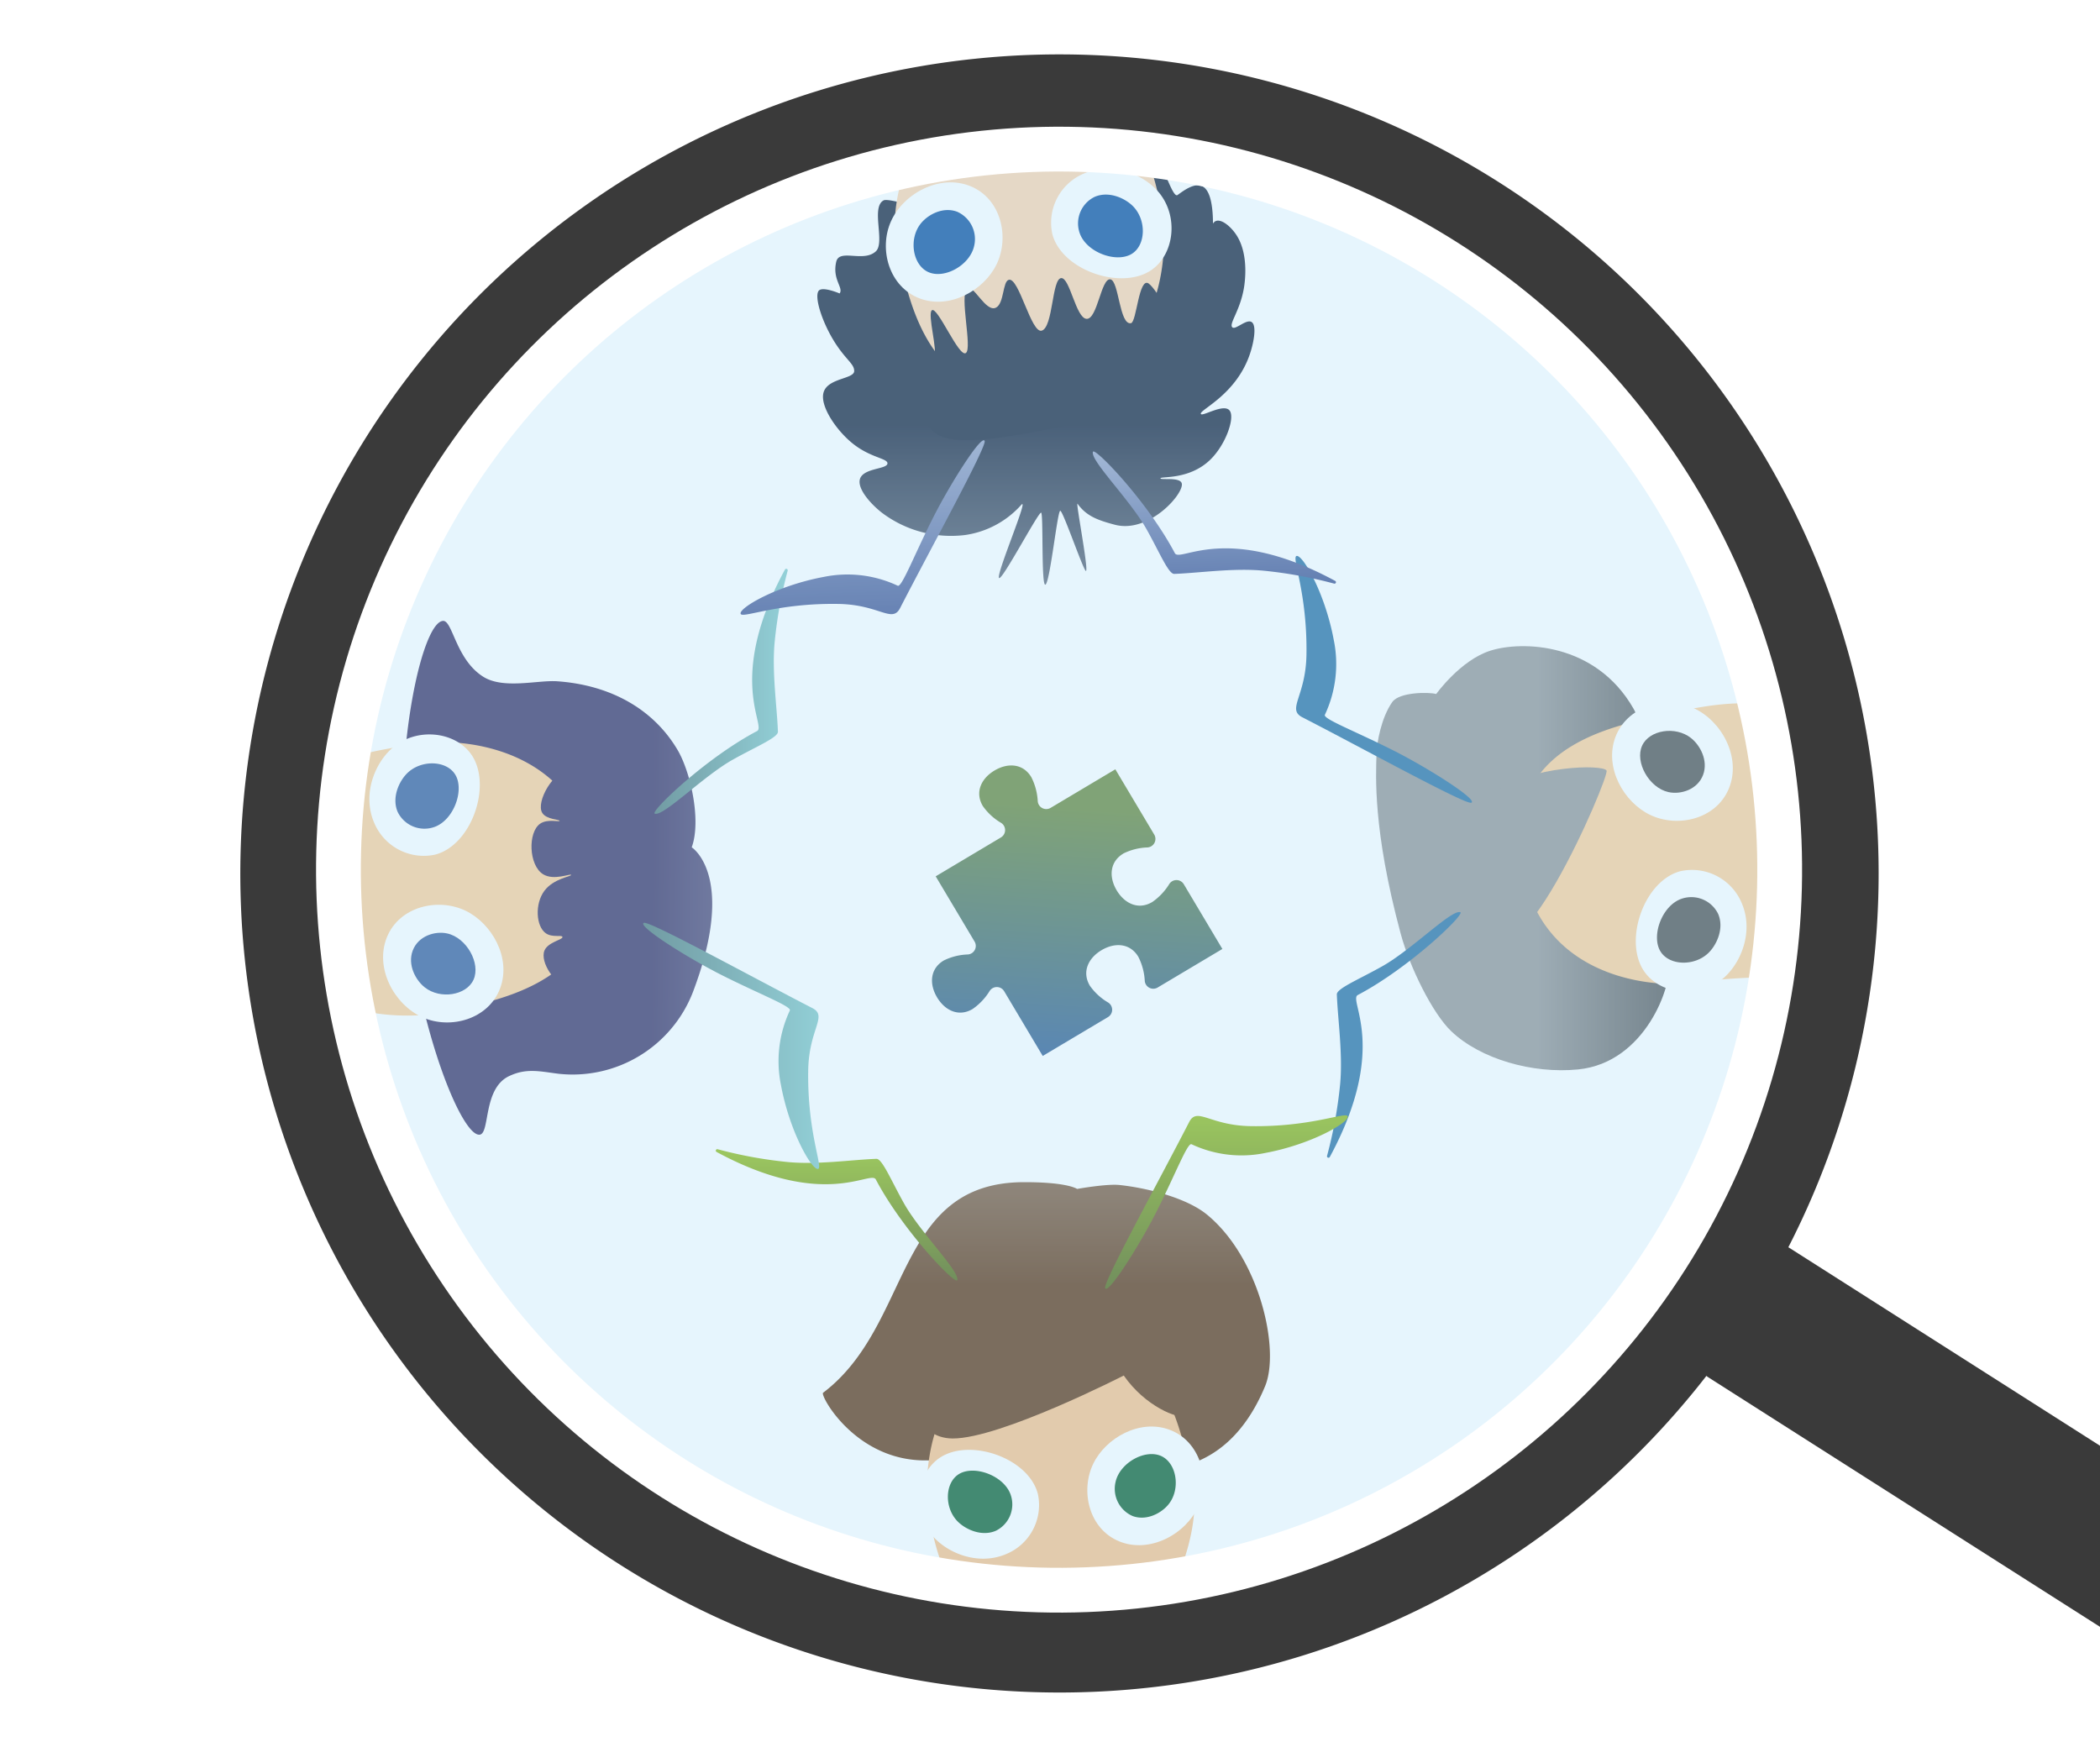
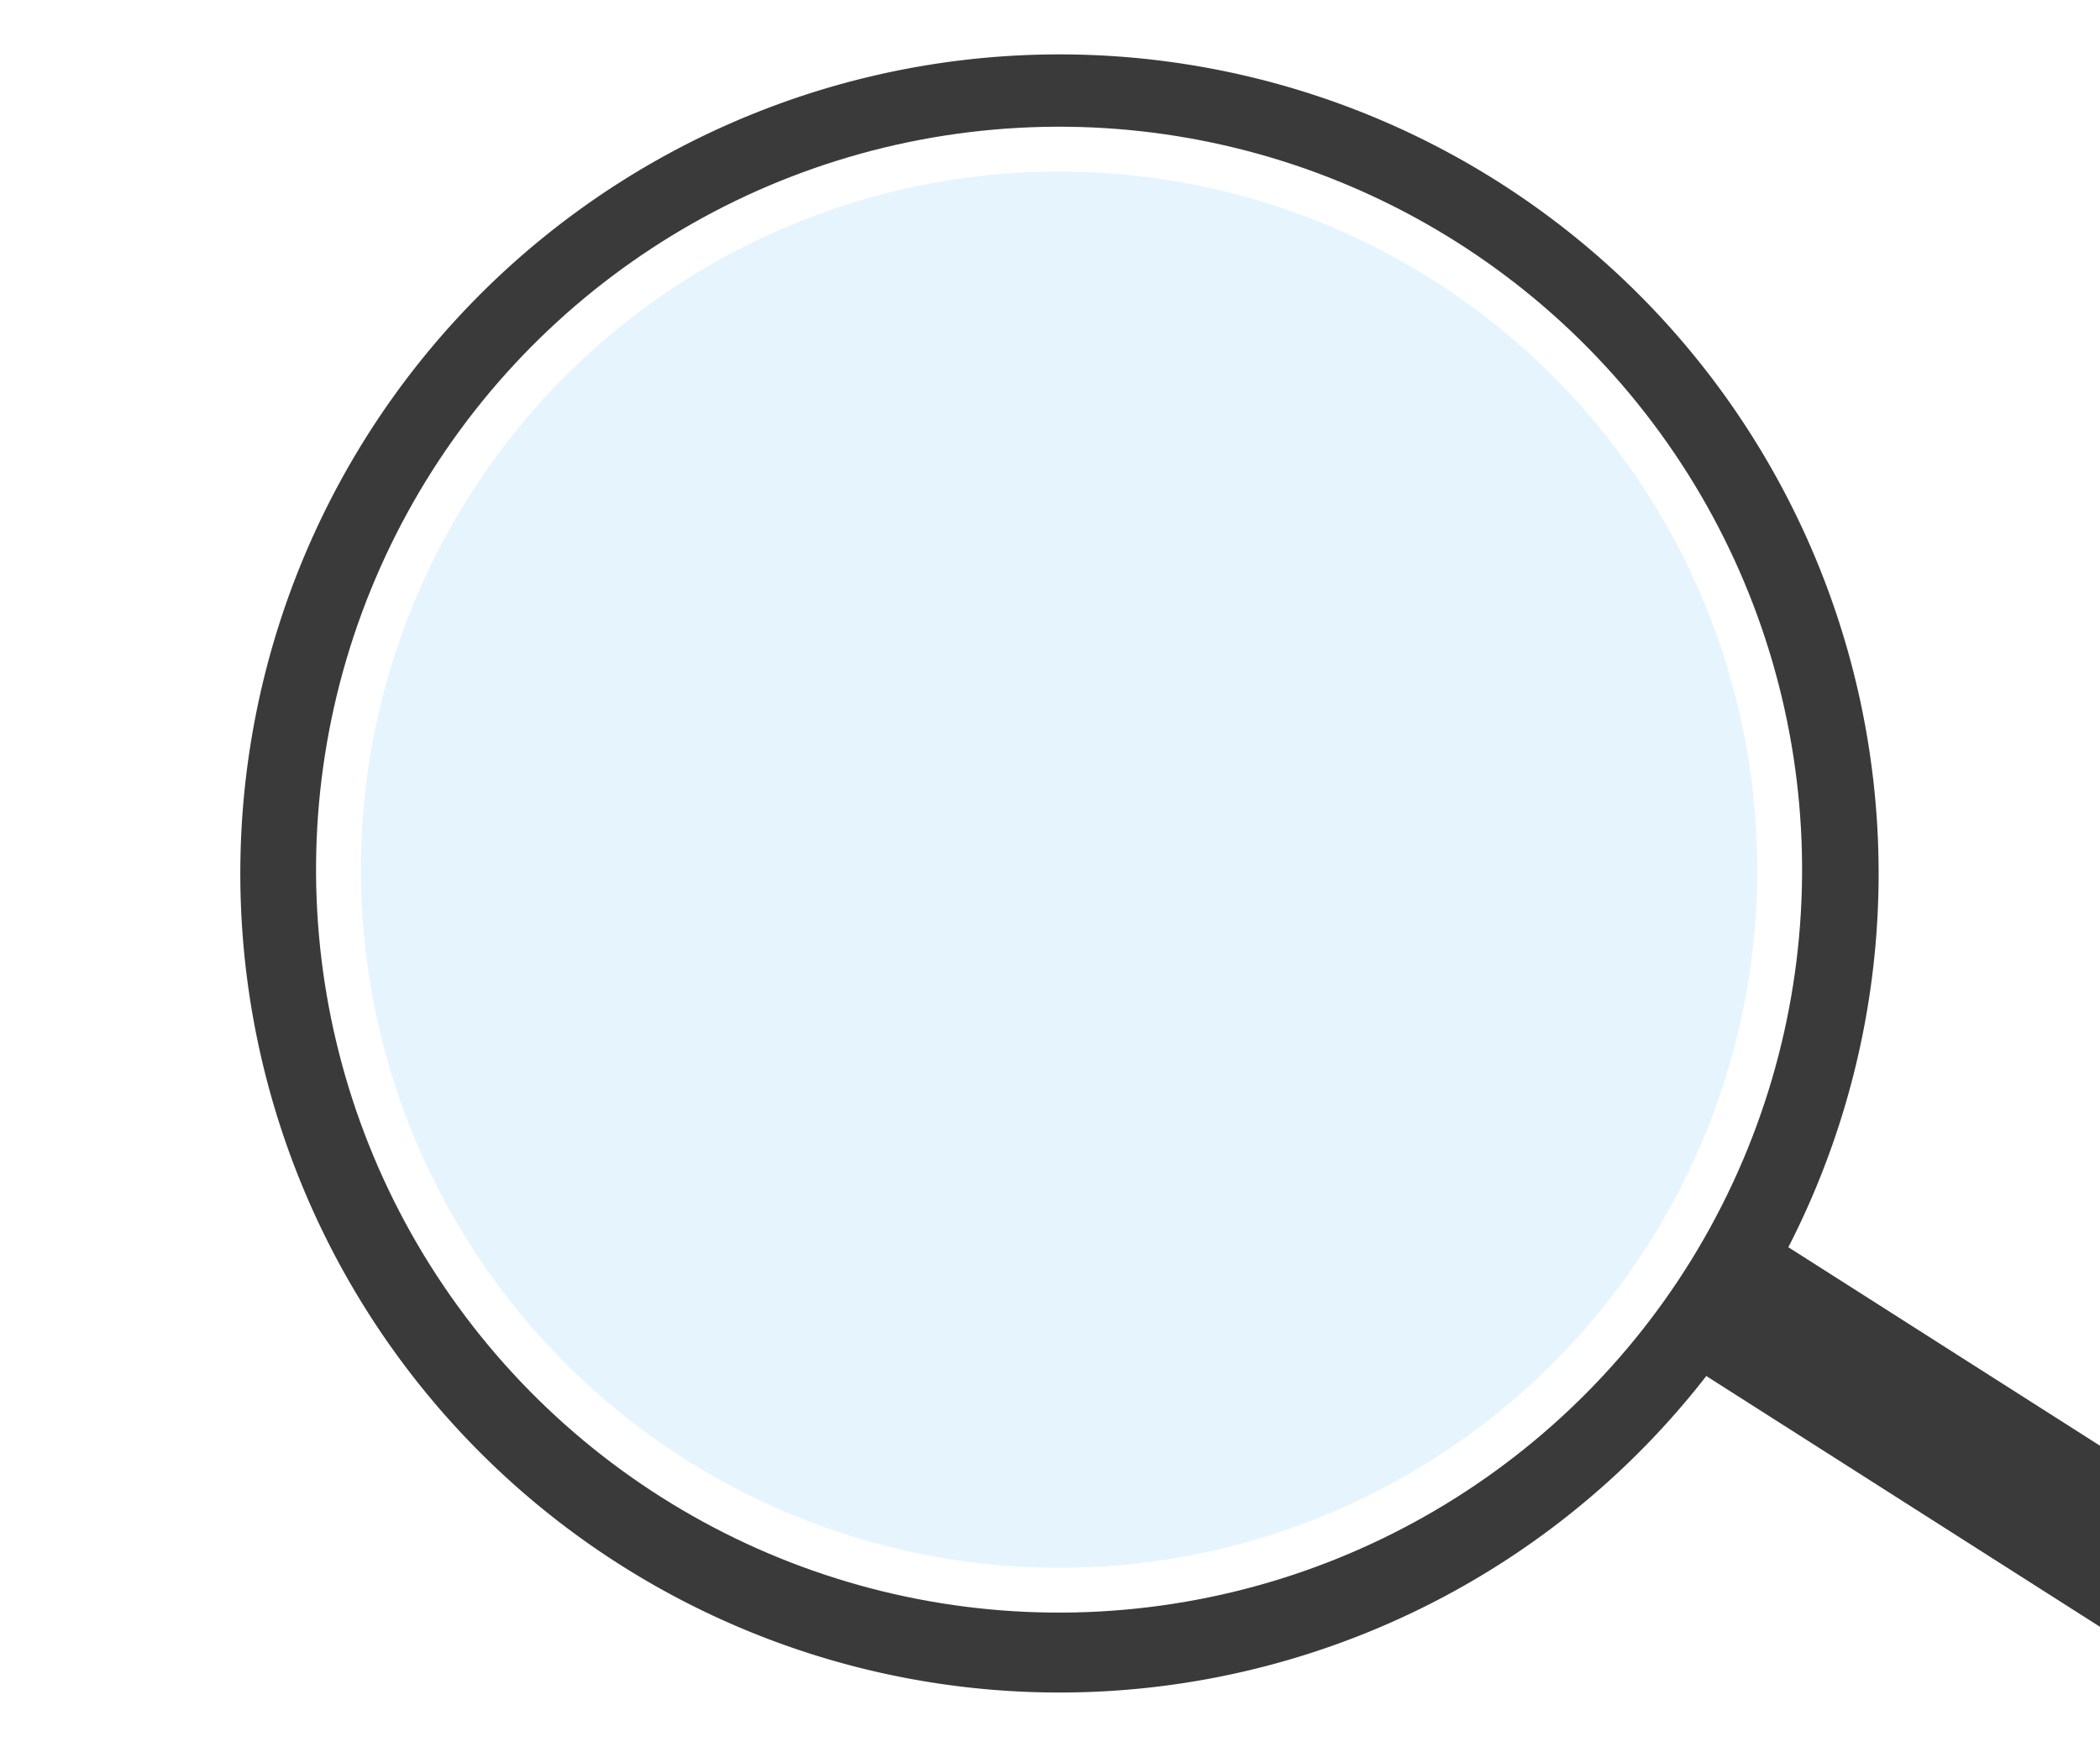
<svg xmlns="http://www.w3.org/2000/svg" xmlns:xlink="http://www.w3.org/1999/xlink" width="375" height="312" viewBox="0 0 375 312">
  <defs>
    <style>.a,.aw,.ax,.ba,.r{fill:none;}.a{stroke:#707070;}.b,.h{fill:#fff;}.b{opacity:0.488;}.c{clip-path:url(#a);}.d{clip-path:url(#b);}.e{fill:url(#c);}.f{fill:#002961;}.g{fill:#00468e;}.i{fill:#4e92b6;}.j{fill:#1e679c;}.k{fill:#005c9a;}.l{fill:#4582a1;}.m{fill:#fecb91;}.n{fill:#8e8e8f;}.o{fill:#474645;}.p{fill:url(#f);}.q{fill:#bddcf1;}.r{stroke:#1e679c;}.aw,.ax,.r{stroke-linecap:round;}.aw,.ax,.ba,.r{stroke-miterlimit:10;}.s{fill:url(#h);}.t{fill:#005726;}.u{fill:url(#i);}.v{fill:#f8bd82;}.w{fill:#572a06;}.x{fill:url(#l);}.y{fill:url(#n);}.z{fill:#d28466;}.aa{fill:url(#p);}.ab{fill:url(#q);}.ac{fill:url(#r);}.ad{fill:#5e84b6;}.ae{fill:#cf8165;}.af{fill:#2f255a;}.ag{fill:#7dc6c5;}.ah{fill:#2e5494;}.ai{fill:url(#u);}.aj{fill:#71bbb8;}.ak{fill:url(#w);}.al{fill:#fed2a9;}.am{fill:#0b1731;}.an{fill:#004698;}.ao{fill:url(#x);}.ap{fill:url(#ab);}.aq{fill:url(#ac);}.ar{fill:url(#af);}.as{fill:url(#ai);}.at{fill:url(#aq);}.au{fill:url(#as);}.av{fill:url(#at);}.aw{stroke:#70a267;}.ax{stroke:#cf8165;}.ay{fill:#3a3a3a;}.az{fill:#bce4fa;opacity:0.36;}.ba{stroke:#fff;stroke-width:8px;}.bb{fill:url(#ax);}.bc{filter:url(#ay);}.bd{filter:url(#av);}.be{filter:url(#ao);}.bf{filter:url(#am);}.bg{filter:url(#aj);}.bh{filter:url(#ag);}.bi{filter:url(#ad);}.bj{filter:url(#z);}.bk{filter:url(#s);}.bl{filter:url(#j);}.bm{filter:url(#d);}</style>
    <clipPath id="a">
      <rect class="a" width="375" height="312" transform="translate(0 416)" />
    </clipPath>
    <clipPath id="b">
-       <ellipse class="b" cx="128.683" cy="128.683" rx="128.683" ry="128.683" transform="translate(274.693 256.74) rotate(176)" />
-     </clipPath>
+       </clipPath>
    <linearGradient id="c" x1="0.5" y1="0.551" x2="0.5" y2="1.046" gradientUnits="objectBoundingBox">
      <stop offset="0" stop-color="#8e8e8f" />
      <stop offset="1" stop-color="#474748" />
    </linearGradient>
    <filter id="d" x="285.276" y="127.418" width="51.911" height="45.467" filterUnits="userSpaceOnUse">
      <feOffset dx="4" input="SourceAlpha" />
      <feGaussianBlur stdDeviation="5" result="e" />
      <feFlood flood-color="#db6007" flood-opacity="0.678" />
      <feComposite operator="in" in2="e" />
      <feComposite in="SourceGraphic" />
    </filter>
    <linearGradient id="f" x1="1.182" y1="0.904" x2="1.159" y2="0.235" gradientUnits="objectBoundingBox">
      <stop offset="0" stop-color="#bddcf1" />
      <stop offset="1" stop-color="#fff" />
    </linearGradient>
    <linearGradient id="h" x1="0.6" y1="0.359" x2="0.602" y2="-1.535" gradientUnits="objectBoundingBox">
      <stop offset="0" stop-color="#572a06" />
      <stop offset="1" stop-color="#fff" />
    </linearGradient>
    <linearGradient id="i" x1="0.5" x2="0.5" y2="1" gradientUnits="objectBoundingBox">
      <stop offset="0" stop-color="#58a544" />
      <stop offset="1" stop-color="#2c5322" />
    </linearGradient>
    <filter id="j" x="176.063" y="257.027" width="28.416" height="39.382" filterUnits="userSpaceOnUse">
      <feOffset dy="3" input="SourceAlpha" />
      <feGaussianBlur stdDeviation="3" result="k" />
      <feFlood flood-color="#cc4f00" flood-opacity="0.518" />
      <feComposite operator="in" in2="k" />
      <feComposite in="SourceGraphic" />
    </filter>
    <linearGradient id="l" x1="0.5" x2="0.5" y2="1" gradientUnits="objectBoundingBox">
      <stop offset="0" stop-color="#8cb808" />
      <stop offset="1" stop-color="#465c04" />
    </linearGradient>
    <linearGradient id="n" x1="0.5" y1="1.316" x2="0.586" y2="0.112" xlink:href="#f" />
    <linearGradient id="p" x1="1.339" y1="-0.047" x2="0" y2="1" xlink:href="#f" />
    <linearGradient id="q" x1="0.5" y1="0" x2="0.5" y2="1.291" xlink:href="#f" />
    <linearGradient id="r" x1="0.509" y1="0.25" x2="0.526" y2="-1.348" gradientUnits="objectBoundingBox">
      <stop offset="0" stop-color="#2f255a" />
      <stop offset="1" stop-color="#fff" />
    </linearGradient>
    <filter id="s" x="46.95" y="141.624" width="46.237" height="33.898" filterUnits="userSpaceOnUse">
      <feOffset dy="1" input="SourceAlpha" />
      <feGaussianBlur stdDeviation="4.5" result="t" />
      <feFlood flood-color="#ce5700" flood-opacity="0.553" />
      <feComposite operator="in" in2="t" />
      <feComposite in="SourceGraphic" />
    </filter>
    <linearGradient id="u" x1="0.5" x2="0.5" y2="1.139" gradientUnits="objectBoundingBox">
      <stop offset="0" stop-color="#7dc6c5" />
      <stop offset="1" stop-color="#3f6363" />
    </linearGradient>
    <linearGradient id="w" x1="0.5" y1="0.381" x2="0.5" y2="-0.019" gradientUnits="objectBoundingBox">
      <stop offset="0" stop-color="#0b1731" />
      <stop offset="1" stop-color="#5c6475" />
    </linearGradient>
    <linearGradient id="x" x1="0.5" x2="0.594" y2="2.064" gradientUnits="objectBoundingBox">
      <stop offset="0" stop-color="#34488a" />
      <stop offset="1" stop-color="#fff" />
    </linearGradient>
    <filter id="z" x="162.003" y="-34.984" width="39.489" height="42.988" filterUnits="userSpaceOnUse">
      <feOffset dy="3" input="SourceAlpha" />
      <feGaussianBlur stdDeviation="3" result="aa" />
      <feFlood flood-opacity="0.475" />
      <feComposite operator="in" in2="aa" />
      <feComposite in="SourceGraphic" />
    </filter>
    <linearGradient id="ab" x1="0.5" x2="0.5" y2="1" gradientUnits="objectBoundingBox">
      <stop offset="0" stop-color="#fdd1a8" />
      <stop offset="1" stop-color="#ffb269" />
    </linearGradient>
    <linearGradient id="ac" x1="0.5" x2="0.5" y2="1" gradientUnits="objectBoundingBox">
      <stop offset="0" stop-color="#fdd1a8" />
      <stop offset="1" stop-color="#ffba77" />
    </linearGradient>
    <filter id="ad" x="63.34" y="-236.833" width="57.427" height="56.312" filterUnits="userSpaceOnUse">
      <feOffset dy="3" input="SourceAlpha" />
      <feGaussianBlur stdDeviation="3" result="ae" />
      <feFlood flood-opacity="0.161" />
      <feComposite operator="in" in2="ae" />
      <feComposite in="SourceGraphic" />
    </filter>
    <linearGradient id="af" x1="0.444" y1="0.469" x2="0.442" y2="1.85" gradientUnits="objectBoundingBox">
      <stop offset="0" stop-color="#34488a" />
      <stop offset="1" stop-color="#f4f5f8" />
    </linearGradient>
    <filter id="ag" x="134.138" y="-390.214" width="219.179" height="279.679" filterUnits="userSpaceOnUse">
      <feOffset dy="3" input="SourceAlpha" />
      <feGaussianBlur stdDeviation="3" result="ah" />
      <feFlood flood-opacity="0.161" />
      <feComposite operator="in" in2="ah" />
      <feComposite in="SourceGraphic" />
    </filter>
    <linearGradient id="ai" x1="0.5" x2="0.5" y2="1" gradientUnits="objectBoundingBox">
      <stop offset="0" stop-color="#dee6f1" />
      <stop offset="1" stop-color="#fff" />
    </linearGradient>
    <filter id="aj" x="147.532" y="-24.015" width="45.336" height="46.038" filterUnits="userSpaceOnUse">
      <feOffset dy="3" input="SourceAlpha" />
      <feGaussianBlur stdDeviation="3" result="ak" />
      <feFlood flood-opacity="0.161" />
      <feComposite operator="in" in2="ak" />
      <feComposite in="SourceGraphic" />
    </filter>
    <filter id="am" x="174.153" y="-24.845" width="36.596" height="43.199" filterUnits="userSpaceOnUse">
      <feOffset dy="3" input="SourceAlpha" />
      <feGaussianBlur stdDeviation="3" result="an" />
      <feFlood flood-opacity="0.161" />
      <feComposite operator="in" in2="an" />
      <feComposite in="SourceGraphic" />
    </filter>
    <filter id="ao" x="163.922" y="-117.689" width="41.91" height="104.929" filterUnits="userSpaceOnUse">
      <feOffset dy="3" input="SourceAlpha" />
      <feGaussianBlur stdDeviation="3" result="ap" />
      <feFlood flood-opacity="0.353" />
      <feComposite operator="in" in2="ap" />
      <feComposite in="SourceGraphic" />
    </filter>
    <linearGradient id="aq" x1="0.5" x2="0.5" y2="1" gradientUnits="objectBoundingBox">
      <stop offset="0" stop-color="#a8d09e" />
      <stop offset="1" stop-color="#549643" />
    </linearGradient>
    <linearGradient id="as" x1="0.471" y1="0.713" x2="0.5" y2="2.036" gradientUnits="objectBoundingBox">
      <stop offset="0" stop-color="#2a3a64" />
      <stop offset="1" stop-color="#fff" />
    </linearGradient>
    <linearGradient id="at" x1="0.5" x2="0.5" y2="1" gradientUnits="objectBoundingBox">
      <stop offset="0" stop-color="#81b378" />
      <stop offset="1" stop-color="#55794e" />
    </linearGradient>
    <filter id="av" x="168.777" y="17.175" width="28.513" height="40.394" filterUnits="userSpaceOnUse">
      <feOffset dy="3" input="SourceAlpha" />
      <feGaussianBlur stdDeviation="3" result="aw" />
      <feFlood flood-color="#eb5b00" flood-opacity="0.627" />
      <feComposite operator="in" in2="aw" />
      <feComposite in="SourceGraphic" />
    </filter>
    <linearGradient id="ax" x1="0.832" y1="0.373" x2="-0.056" y2="0.646" gradientUnits="objectBoundingBox">
      <stop offset="0" stop-color="#80a377" />
      <stop offset="1" stop-color="#5684b9" />
    </linearGradient>
    <filter id="ay" x="149.811" y="120.11" width="85.749" height="85.749" filterUnits="userSpaceOnUse">
      <feOffset dy="3" input="SourceAlpha" />
      <feGaussianBlur stdDeviation="3" result="az" />
      <feFlood flood-opacity="0.161" />
      <feComposite operator="in" in2="az" />
      <feComposite in="SourceGraphic" />
    </filter>
  </defs>
  <g class="c" transform="translate(0 -416)">
    <g transform="translate(71.203 848.816) rotate(-96)">
      <g class="d" transform="translate(413.801 22.995) rotate(96)">
        <g transform="translate(180.52 192.544) rotate(-90)">
          <g transform="translate(20.287 14.394)">
            <path class="e" d="M24.5,4.36C18.383,6,10.15,10.078,6.969,13.415,1.986,18.642-.665,27.948.144,36.075,1.355,48.252,15.488,52.8,18.25,52.155c2.94-.688,2.333-5.458,5.828-4.712,4.742,1.012,9.37-6.679,16.263-6.392,5.21.217,8.582,6.211,15.17,4.047,1.1-.362,4.738,3.35,9.087.856,11.872-6.81,12.105-20.01,10.325-25.572-1.712-5.349-7.732-9.65-7.732-9.65.366-1.288.362-6.573-1.423-7.837C62.985.923,58.486.124,56.5.073,52.554-.028,43.042-.613,24.5,4.36Z" transform="translate(0 0)" />
          </g>
          <g transform="translate(48.795 119.119)">
            <g transform="translate(4.141 0)">
              <path class="f" d="M0,7.827c1.343,5.979,6.159,18.6,6.159,18.6l5.664-1.207L21.73,7.827,9.112,0Z" />
            </g>
            <path class="g" d="M17.139,0C14.715.061,11.126.385,9.7.521A.781.781,0,0,0,9,1.2L.007,69.947a.781.781,0,0,0,.086.472l9.115,17.07a.785.785,0,0,0,1.062.322.773.773,0,0,0,.268-.235L24.031,68.7a.788.788,0,0,0,.143-.529L17.935.717A.783.783,0,0,0,17.139,0Z" transform="translate(0 22.151)" />
          </g>
          <g transform="translate(0 109.928)">
            <g transform="translate(0.37 0)">
              <path class="h" d="M9.993,147.664a3.186,3.186,0,0,1-2.779-2.835C3.826,111.921-1.539,58.276.418,35.614c.637-7.374,1.489-10.589,6.088-14.468C13.724,15.055,32.053,6.267,39.78,3a1.736,1.736,0,0,1,2.406,1.377c1.422,11.424,13.67,49.78,18.8,49.914,2.424.063,22.3-31.782,24.563-52.364A2.185,2.185,0,0,1,88.636.2C97.9,4.382,113.217,13.241,123.9,20.377c3.578,2.391,4.324,6.611,4.612,10.9,1.527,22.759-1.737,106.191-4.6,117.73L99.5,151.7c-14.845,1.86-53.214.8-68.647-.948Z" transform="translate(0)" />
              <path class="i" d="M9.993,147.664a3.186,3.186,0,0,1-2.779-2.835C3.826,111.921-1.539,58.276.418,35.614c.637-7.374,1.489-10.589,6.088-14.468C13.724,15.055,32.053,6.267,39.78,3a1.736,1.736,0,0,1,2.406,1.377c1.422,11.424,13.67,49.78,18.8,49.914,2.424.063,22.3-31.782,24.563-52.364A2.185,2.185,0,0,1,88.636.2C97.9,4.382,113.217,13.241,123.9,20.377c3.578,2.391,4.324,6.611,4.612,10.9,1.527,22.759-1.737,106.191-4.6,117.73L99.5,151.7c-14.845,1.86-53.214.8-68.647-.948Z" transform="translate(0)" />
            </g>
            <path class="j" d="M1.919,14.39C.389,13.294-.406,2.761.209,1.262.561.4,15.478-.519,16.277.349c1.235,1.34,1.485,12.673.625,13.6C15.663,15.294,3.513,15.458,1.919,14.39Z" transform="translate(25.874 63.204)" />
            <path class="k" d="M.417,1.8C1.053,1.288,16.944-.982,18.2.488c.465.544.922,3.94.448,4.81-.185.34-6.357,2.652-8.086,3.294a1.805,1.805,0,0,1-.918.09c-1.841-.3-8.473-1.4-9.3-2.063C-.141,6.233-.11,2.228.417,1.8Z" transform="translate(24.803 58.865)" />
            <path class="j" d="M1.311,13.829C-.148,12.641-.3,2.079.409.62.814-.217,15.759-.22,16.5.694c1.15,1.413.7,12.74-.211,13.617C14.974,15.573,2.837,14.992,1.311,13.829Z" transform="translate(81.808 62.346)" />
            <path class="k" d="M.6.957C1.268.483,17.267-.808,18.432.737c.43.571.678,3.989.152,4.828-.206.328-6.508,2.257-8.273,2.792a1.805,1.805,0,0,1-.922.034C7.57,7.982,1.017,6.472.232,5.761-.228,5.346.049,1.35.6.957Z" transform="translate(80.988 58.165)" />
            <ellipse class="j" cx="2.543" cy="2.543" rx="2.543" ry="2.543" transform="translate(58.209 64.057)" />
            <ellipse class="j" cx="2.543" cy="2.543" rx="2.543" ry="2.543" transform="translate(58.209 84.925)" />
            <ellipse class="j" cx="2.543" cy="2.543" rx="2.543" ry="2.543" transform="translate(58.209 105.792)" />
            <path class="l" d="M19.044.006c-2.72-.492-17.18,30.956-17.57,41.341C.7,62-.965,127.776.744,127.776c1.967,0,15.792-1.739,15.792-1.739,2.986-7.626,2.567-37.767,3.688-48.4C23.39,47.621,22.141.567,19.044.006Z" transform="translate(107.743 22.974)" />
            <path class="l" d="M3.221.084c1.262-1.4,6.7,15.049,14.266,32.891,2.546,6.006,10.575,90.452,8.947,91.877-.622.544-18.532-2.134-18.532-2.134C6.275,113.039,3.926,90.35,2.993,77.731.38,42.381-2.277,6.187,3.221.084Z" transform="translate(0 25.19)" />
          </g>
          <g transform="translate(35.694 40.099)">
            <path class="m" d="M34.719,61c.208-2.433,11.139-9.549,13.877-14.25,2.615-4.491,1.455-12.851-.5-20.924C46.438,18.965,43.7-.025,26.452,0,2.095.037-1.141,21.943.284,31.566,1.931,42.7,0,46.8,4.469,52.373c1.888,2.355,10.079,5.113,13.08,7.255a5.689,5.689,0,0,1,2.373,3.662c.6,2.741-1.383,3.779-1.36,6.8.032,4.181,3.884,7.2,4.532,7.7,1.178.922,3.171,2.482,5.74,2.417,5.324-.135,10.311-7.171,9.215-11.632C37.492,66.3,34.356,65.257,34.719,61Z" transform="translate(0 0)" />
            <path class="n" d="M0,5.143C-.078,3.044,5.476.883,9.8.249,15.831-.634,23,.942,23.289,3.213c.177,1.4-2.229,3.307-3.518,2.913-.973-.3-1.358-1.92-1.659-1.82-.243.081.2,1.072-.229,1.831-.639,1.134-3.076,1.511-4.594.569-1.433-.888-1.8-2.8-1.977-2.736s.829,1.816.195,3.053c-.839,1.638-4.387,2.057-5.439.8-.628-.749-.351-2.074-.5-2.081S5.554,7.194,4.875,7.7C3.729,8.545.063,6.821,0,5.143Z" transform="translate(14.935 45.105)" />
            <g class="bm" transform="matrix(0, 1, -1, 0, 175.73, -271.44)">
              <path class="m" d="M2.031.745C4.978,5.292,5.224,8.7,4.94,10.924,4.4,15.135-1.141,16.842.212,19.174c.808,1.39,5.432,2.773,6.828,2.736,1.849-.048,7.57-2.692,8.279-4.236,1.2-2.622-5.333-3.423-6.5-8.044-.585-2.312.624-6.2,1.939-9.632" transform="translate(296.28 157.88) rotate(-90)" />
            </g>
            <ellipse class="m" cx="5.36" cy="1.949" rx="5.36" ry="1.949" transform="translate(18.468 22.309)" />
          </g>
          <g transform="translate(43.652 32.485)">
            <path class="n" d="M4.251,2C-13.3,5.493,29.087,23.674,30.156,23.062c1.162-.665.869-13.445-3.809-20C24.072-.133,21.111-1.358,4.251,2Z" transform="translate(0 0)" />
          </g>
          <g transform="translate(4.651 0)">
            <path class="h" d="M3.844,1.351C-.532,4.139-1.438,11.329,2.513,15.762c2.763,3.1,8.3,5.3,13.292,3.16A9.63,9.63,0,0,0,21.527,7.987C19.826,1.487,9.311-2.131,3.844,1.351Z" transform="translate(29.664 60.77)" />
            <path class="h" d="M14.909.574C9.5-1.423,3.342,2.069,1.075,6.76c-2.372,4.909-.824,11.829,4.71,14.1s12.1-1.3,14.358-6.331S20.5,2.637,14.909.574Z" transform="translate(60.178 56.536)" />
-             <path class="o" d="M8.4.351C5.491-.96.891,1.578.122,5.067c-.481,2.185.44,5.2,3.086,6.183,2.537.94,5.26-.509,6.567-2.158C11.974,6.318,11.236,1.626,8.4.351Z" transform="translate(65.186 61.539)" />
            <path class="o" d="M2.048.6C-.565,2.146-.712,6.75,1.806,9.259,3.249,10.7,6.143,12.021,8.7,10.925A5.326,5.326,0,0,0,11.413,4.4C10.231.921,4.847-1.065,2.048.6Z" transform="translate(34.849 64.551)" />
            <g transform="translate(37.545 103.407)">
              <g transform="translate(0 0)">
                <path class="p" d="M9.511.53C8.191,8.3,5.023,11.924,0,16.744c4.081,4.565,5.393,6.031,9.025,10.6a.842.842,0,0,0,1.227.1c1.938-1.77,7.688-7.723,12.846-20.083A.839.839,0,0,0,22.7,6.3L10.416.068A.63.63,0,0,0,9.511.53Z" transform="translate(21.214)" />
                <path class="p" d="M10.916.322C13.1,5.5,21.925,14,21.925,14c-2.958,4.017-6.6,9.169-9.924,12.47a.839.839,0,0,1-1.238-.054A65.093,65.093,0,0,1,.067,7.643,1.081,1.081,0,0,1,.491,6.364L10.137.087A.529.529,0,0,1,10.916.322Z" transform="translate(0 2.624)" />
              </g>
            </g>
            <path class="q" d="M0,0" transform="translate(40.668 122.51)" />
            <path class="q" d="M0,0" transform="translate(40.668 122.51)" />
            <path class="r" d="M7.755,0C-.813,15.223-1.159,21.871,1.38,24.618c3.4,3.678,12.4.815,13.408,3.737.876,2.529-5.65,5.279-5.5,9.232.1,2.613,3.133,5.989,15.167,9.672" transform="translate(26.572 116.71)" />
            <path class="r" d="M23.958,0c6.466,11.736,6.219,17.689,3.957,20.881-3.771,5.322-13.789,3.886-14.727,8.133-.759,3.436,5.49,5.785,5.275,9.671C18.307,41.532,14.683,45.2,0,49.016" transform="translate(62.242 113.633)" />
            <path class="j" d="M.012,31.394C-.4,30.389,9.862,11.76,15.268,1.228c1.456-2.837,3.7.613,11.182.73C37.522,2.131,43.761-.724,44.074.176c.36,1.036-6.489,5.071-14.95,6.649A21.333,21.333,0,0,1,15.707,5.244C14.98,4.916,12.855,10.5,9.438,17.3,6.234,23.686.523,32.649.012,31.394Z" transform="translate(63.4)" />
            <path class="j" d="M43.854,23.812c.561-1.531-6.685-8.654-9.658-13.952-2.359-4.2-3.971-8.143-5.023-8.1-4.485.164-10.671,1.1-16.1.58A78.876,78.876,0,0,1,.336.01.266.266,0,0,0,.141.5c19.623,10.616,27.989,3.215,28.929,5C33.913,14.708,43.529,24.7,43.854,23.812Z" transform="translate(0 5.624)" />
            <path class="i" d="M0,0" transform="translate(52.798 1.588)" />
            <path class="i" d="M0,0" transform="translate(52.8 30.486)" />
          </g>
        </g>
        <g transform="translate(11.936 180.313)">
          <g transform="translate(84.185 11.934)">
            <path class="s" d="M1344.735,311.775s-1.618-1.225-9.512-1.209c-23.181.048-19.843,25.5-35.849,37.616-.583.442,5.848,12.322,18.58,12.069a44.484,44.484,0,0,1,8.7,1.223c4.678,1.169,9.143-7.248,15.931-6.852,5.13.3,8.517,6.94,14.977,4.635,1.081-.386,8,1.485,8.953,1.048,2.307-1.057,7.885-3.842,11.8-13.319,2.675-6.483-.924-22.794-10.323-30.578-3.807-3.154-11.13-4.859-15.694-5.336C1349.995,310.831,1344.735,311.775,1344.735,311.775Z" transform="translate(-1299.338 -310.566)" />
            <path class="h" d="M1397.265,616.109c.534,2.156-54.139.6-58.136,2.26-2.926,1.213-6.656-73.251-7.4-111.7-.253-13.038,12.488-14.933,25.693-14.933l4.076-.932c12.069,0,23.31-1.716,24.579,10.135C1389.97,537.32,1396.868,614.5,1397.265,616.109Z" transform="translate(-1314.492 -394.871)" />
          </g>
          <g transform="translate(115.66 118.436)">
            <g transform="translate(4.071)">
              <path class="t" d="M1366.148,518.1c1.321,5.62,6.054,17.481,6.054,17.481l5.568-1.135,9.739-16.346-12.4-7.358Z" transform="translate(-1366.148 -510.742)" />
            </g>
            <path class="u" d="M1375.344,549.536c-2.383.06-5.911.378-7.316.512a.767.767,0,0,0-.689.668L1358.5,618.3a.767.767,0,0,0,.084.464l8.96,16.779a.772.772,0,0,0,1.308.086l13.264-18.55a.771.771,0,0,0,.141-.52l-6.133-66.314A.77.77,0,0,0,1375.344,549.536Z" transform="translate(-1358.496 -528.896)" />
          </g>
          <g transform="translate(7.999 109.196)">
            <path class="g" d="M1289.211,779.906c1.556-20.308,1.716-39.14,3.729-45.5s9.3-16.608,19.565-26.831c1.991-1.982,13.192,2.018,27.934,11.158,6.225,3.859,31.278-12.371,35.478-3.9,5.556,11.208,9.207,16.9,10.232,20.355.978,3.292,3.414,19.826,3.088,44.714C1389.16,785.7,1289.211,779.906,1289.211,779.906Z" transform="translate(-1218.412 -593.381)" />
            <path class="h" d="M1235.259,621.754a8.892,8.892,0,0,1-5.464-7.643c-.25-4.729-1.117-36.993-.134-50.037.049-.651-7.361,20.577-9.568,25.506-3.854,8.609-13.577,30.047-21.914,30.047-15.44,0-42.911-65.8-42.018-69.219.524-2.012,11.209-12.368,14.65-8.091,9.291,11.553,24.669,39.094,24.669,39.094,3.6-12.385,18.464-49.851,21.128-57.751,2.069-6.132,1.465-9.251,5.984-12.64,7.1-5.32,34.583-16.5,34.723-15.495,1.4,9.979-18.846,116.3,19.651,116.3,24.4,0,21.142-100.379,23.368-118.359.159-1.285,27.16,10.643,37.657,16.877,3.517,2.088,3.93,4.951,5.317,8.447,4.178,10.532,12.259,42.543,19.81,64.555,2.267,6.607,2.063,15.672-1.773,20.42-2.676,3.313-29.579,31.922-35.617,37.79-.408.4-.474.254-.58-.3-2.573-13.61-10.7-21.631-9.077-21.631,2.911,0,21.158-32.775,21.061-33.695-.377-3.607-7.948-11.95-13.554-22.012-.732-1.315-.482,56.564-1.1,59.271-.157.689-1.444-1.342-2.231-1.273l-8.1,1.038c-14.593,1.625-49.7,1.731-64.87.208Z" transform="translate(-1156.14 -493.375)" />
            <path class="h" d="M1235.259,621.754a8.892,8.892,0,0,1-5.464-7.643c-.25-4.729-1.117-36.993-.134-50.037.049-.651-7.361,20.577-9.568,25.506-3.854,8.609-13.577,30.047-21.914,30.047-15.44,0-42.911-65.8-42.018-69.219.524-2.012,11.209-12.368,14.65-8.091,9.291,11.553,24.669,39.094,24.669,39.094,3.6-12.385,18.464-49.851,21.128-57.751,2.069-6.132,1.465-9.251,5.984-12.64,7.1-5.32,34.583-16.5,34.723-15.495,1.4,9.979-18.846,116.3,19.651,116.3,24.4,0,21.142-100.379,23.368-118.359.159-1.285,27.16,10.643,37.657,16.877,3.517,2.088,3.93,4.951,5.317,8.447,4.178,10.532,12.259,42.543,19.81,64.555,2.267,6.607,2.063,15.672-1.773,20.42-2.676,3.313-29.579,31.922-35.617,37.79-.408.4-.474.254-.58-.3-2.573-13.61-10.7-21.631-9.077-21.631,2.911,0,21.158-32.775,21.061-33.695-.377-3.607-7.948-11.95-13.554-22.012-.732-1.315-.482,56.564-1.1,59.271-.157.689-1.444-1.342-2.231-1.273l-8.1,1.038c-14.593,1.625-49.7,1.731-64.87.208Z" transform="translate(-1156.14 -493.375)" />
          </g>
          <g transform="translate(102.771 39.419)">
            <path class="v" d="M1368.4,422.191c.2-2.391,5.64-7.638,8.331-12.259,2.571-4.414,6.741-14.382,4.821-22.319-1.632-6.745-4.325-25.413-21.279-25.388-23.945.036-27.125,21.571-25.724,31.031,1.62,10.941,4.678,14.882,9.071,20.364a42.84,42.84,0,0,0,7.9,7.222,5.6,5.6,0,0,1,2.333,3.6c.594,2.694-1.359,3.715-1.337,6.683.031,4.111,3.818,7.074,4.455,7.574,1.159.907,3.117,2.44,5.643,2.376,5.234-.133,10.136-7.05,9.058-11.435C1371.127,427.405,1368.044,426.375,1368.4,422.191Z" transform="translate(-1334.271 -362.225)" />
            <g class="bl" transform="matrix(1, 0, 0, 1, -165.53, -238.61)">
              <path class="v" d="M1370.994,408.851a16.9,16.9,0,0,1,2.859,10.006c.145,4.27-1.332,6.681-2,9.325,0,0,4.167,1.456,5.453,1.307.836-.1,4.1-2.872,4.1-2.872-1.222-1.826-3.552-3.6-3.745-9.031a27.106,27.106,0,0,1,1.906-9.468" transform="translate(-1185.93 -145.09)" />
            </g>
            <ellipse class="v" cx="5.06" cy="3.22" rx="5.06" ry="3.22" transform="matrix(0.995, -0.105, 0.105, 0.995, 17.363, 20.384)" />
          </g>
          <g transform="translate(100.227 30.978)">
            <path class="w" d="M1352.533,348.325c-17.252,3.435-20.228,5.96-21.969,10.394-2.5,6.374-.7,14.339,6.053,14.372,8.507.042,30.565-11.244,30.565-11.244,3.849,5.568,9.765,7.785,10.815,7.184,1.143-.653.854-13.217-3.744-19.665C1372.018,346.23,1369.107,345.025,1352.533,348.325Z" transform="translate(-1329.489 -346.36)" />
          </g>
          <g transform="translate(0)">
            <path class="h" d="M1335.5,401.746c-4.3,2.741-5.193,9.808-1.309,14.167,2.717,3.048,8.16,5.212,13.066,3.106a9.466,9.466,0,0,0,5.625-10.75C1351.212,401.879,1340.875,398.322,1335.5,401.746Z" transform="translate(-1230.307 -340.679)" />
            <path class="h" d="M1402.759,393.159c-5.32-1.963-11.371,1.469-13.6,6.081-2.332,4.826-.81,11.629,4.63,13.86s11.893-1.278,14.114-6.223S1408.255,395.187,1402.759,393.159Z" transform="translate(-1256.691 -337.018)" />
            <path class="t" d="M1405.616,402.185c-2.863-1.289-7.386,1.207-8.141,4.636a5.3,5.3,0,0,0,3.034,6.079c2.493.924,5.171-.5,6.455-2.121C1409.126,408.051,1408.4,403.438,1405.616,402.185Z" transform="translate(-1261.021 -341.344)" />
            <path class="t" d="M1343.315,407.989c-2.57,1.524-2.714,6.05-.239,8.517,1.418,1.414,4.264,2.716,6.778,1.638a5.237,5.237,0,0,0,2.667-6.412C1351.358,408.31,1346.066,406.358,1343.315,407.989Z" transform="translate(-1234.79 -343.948)" />
            <path class="x" d="M1394.067,319c-.4-.988,9.683-19.3,15-29.655,1.431-2.789,3.641.6,10.992.718,10.885.17,17.018-2.636,17.325-1.751.354,1.019-6.379,4.985-14.7,6.537a20.969,20.969,0,0,1-13.188-1.554c-.714-.322-2.8,5.164-6.163,11.855C1400.183,311.419,1394.57,320.23,1394.067,319Z" transform="translate(-1259.477 -288.135)" />
            <path class="x" d="M1306.514,322.9c.551-1.5-6.572-8.507-9.495-13.714-2.318-4.13-3.9-8.006-4.937-7.968-4.409.161-10.49,1.081-15.832.571a77.487,77.487,0,0,1-12.516-2.287.262.262,0,0,0-.192.484c19.29,10.436,27.513,3.161,28.439,4.919C1296.74,313.955,1306.194,323.779,1306.514,322.9Z" transform="translate(-1198.337 -293.451)" />
            <g transform="translate(109.171 101.855)">
              <path class="y" d="M1394.849,480.1c-1.3,7.637-4.412,11.2-9.351,15.939,4.012,4.487,5.3,5.929,8.872,10.422a.828.828,0,0,0,1.206.1c1.905-1.74,7.557-7.592,12.628-19.742a.825.825,0,0,0-.387-1.051l-12.079-6.121A.619.619,0,0,0,1394.849,480.1Z" transform="translate(-1364.644 -479.578)" />
              <path class="y" d="M1357.032,484.742c2.148,5.095,10.822,13.447,10.822,13.447-2.907,3.948-6.488,9.013-9.755,12.259a.825.825,0,0,1-1.217-.053,64,64,0,0,1-10.516-18.457,1.064,1.064,0,0,1,.418-1.256l9.482-6.171A.52.52,0,0,1,1357.032,484.742Z" transform="translate(-1346.301 -481.846)" />
            </g>
            <path class="z" d="M1377.086,452.875c-.02-.475,2.443-1.124,3.949-1.459,2.065-.46,6.223-2.276,5.4.129-.655,1.913-3.021,6.873-4.175,6.933C1380.986,458.545,1377.189,455.313,1377.086,452.875Z" transform="translate(-1251.536 -364.034)" />
            <g transform="translate(0 133.312)">
              <path class="m" d="M1158.651,565.509c2.313-1.718-1.487-20.529-5.774-25.091-.492-.523-5.427-2.039-7.61-1.653-1.383.245-4.893,5.995-4.024,8.714.91,2.851,2.917,5.42,4.206,8.008,2.5,5.385,6.762,11.755,7.684,12.231C1154.2,568.272,1155.788,567.6,1158.651,565.509Z" transform="translate(-1141.107 -538.703)" />
            </g>
            <path class="m" d="M1164.5,549.994c-3.282-1.288-2.793-12.3-1.162-12.624,1.613-.318,6.272,9.448,3.63,12.062A2.443,2.443,0,0,1,1164.5,549.994Z" transform="translate(-1150.918 -404.764)" />
            <path class="aa" d="M1273.807,574.573c-.413-19.331-3.184-30.7-5.158-30.763-1.866-.058.358,36.776-3.057,39.857-27.063,24.409-10.376,28.447-10.962,48a220.482,220.482,0,0,0,10.247-20.466s6.5-17.532,8.742-23.526C1273.841,587.081,1273.99,583.125,1273.807,574.573Z" transform="translate(-1192.099 -407.781)" />
            <path class="ab" d="M1466.059,551.484c-.541,12.7-.881,27.375-.821,39.456l13.554,22.012-14.306,25.194c.469-.358-.226,10.2-5.634,11.184l3.2,5.816a27.926,27.926,0,0,1,2.178,5.1l2.688,8.561c2.977-12.573,3.9-15.257,4.978-20.158,5.7-25.926,18.361-34.063,19-37.28.705-3.573,1.3-16.055-7.792-36.144C1473.3,553.564,1466.133,549.755,1466.059,551.484Z" transform="translate(-1289.799 -411.2)" />
          </g>
        </g>
        <g transform="translate(95.458 52.476) rotate(90)">
          <g transform="translate(39.534 19.092)">
            <path class="ac" d="M40.437,3.663C35.6,1.9,26.906,3.917,23.081,6.168c-7.315,4.3-11.633,11.976-12.3,21.54-.239,3.447,1.468,9.569-.81,13.183C6.9,45.771-.02,46.351,0,48.036c.043,3.52,20.348,8.5,44.732,7.157,25.063-1.376,47.4-10.2,47.023-13.661-.2-1.882-8.189-.552-10.436-5.211-1.517-3.145-.85-5.592-.444-8.861A23.04,23.04,0,0,0,66.382,3.484C45.528-4.458,40.437,3.663,40.437,3.663Z" transform="translate(0 0)" />
          </g>
          <g transform="translate(51.143 39.986)">
            <path class="m" d="M34.621,60.828c.207-2.425,8.406-8.28,11.135-12.968,2.608-4.479,4.153-14.056,2.206-22.107C46.307,18.911,43.575-.026,26.377,0,2.088.036-1.138,21.881.283,31.477c1.643,11.1,2.839,15.337,7.295,20.9,1.882,2.349,6.929,4.95,9.922,7.086a5.672,5.672,0,0,1,2.367,3.652c.6,2.733-1.379,3.769-1.356,6.779.032,4.17,3.872,7.176,4.519,7.683,1.175.92,3.162,2.475,5.724,2.41,5.309-.134,10.282-7.151,9.189-11.6C37.386,66.117,34.258,65.073,34.621,60.828Z" transform="translate(10.041 0)" />
            <g class="bk" transform="matrix(0, -1, 1, 0, -122.5, 106.29)">
              <path class="m" d="M0,.97A17.137,17.137,0,0,1,2.332,9.732C2.215,13.42.635,15.7,1.6,17.687A2.685,2.685,0,0,0,4.2,19.227a3.279,3.279,0,0,0,2.567-2.553c.612-2.329-1.133-4.229-2.1-8.211C4.19,6.47,4.74,3.04,5.379,0" transform="translate(79.69 154.12) rotate(90)" />
            </g>
            <path class="ad" d="M12.058,0C-.366,26.505-1.519,46.107,1.229,58.749c.874,4.022,80.82,4.888,83.143,1.378,3.014-4.553-5.827-46.212-12.8-54.893L67.336,1.6C50.864,5.409,12.058,0,12.058,0Z" transform="translate(0 159.104)" />
            <path class="ae" d="M.186,6.59c-.773-1.179.967-4.1,3.286-5.476C6.521-.7,10.946-.075,11.411,1.388c.44,1.384-2.629,3.632-4.928,4.654C4.542,6.906,1.01,7.847.186,6.59Z" transform="translate(34.809 46.737)" />
            <ellipse class="m" cx="5.29" cy="5.06" rx="5.29" ry="5.06" transform="translate(27.775 18.558) rotate(-7)" />
          </g>
          <g transform="translate(0 37.927)">
            <path class="af" d="M0,6.624C.182,3.18,9.582.46,16.739.058c10-.562,21.492,3.068,21.629,6.824.084,2.314-4.13,5.082-6.18,4.248-1.547-.629-1.939-3.339-2.446-3.219-.409.1.167,1.782-.644,2.962-1.211,1.76-5.25,2.019-7.6.257-2.214-1.663-2.541-4.843-2.832-4.764s1.09,3.091-.128,5.021c-1.613,2.555-7.475,2.721-9.012.515-.917-1.317-.27-3.443-.515-3.476s-.231,2.367-1.416,3.09C5.6,12.734-.141,9.378,0,6.624Z" transform="translate(66.229 0)" />
            <path class="ag" d="M58.664,9.11c-9.236,4.639-18.716,11.92-21.611,15.039C28.5,33.359,0,61.493,0,73.221c0,12.385,38.161,53.168,41.755,49.1,1.371-1.553,11.634-8.428,9.9-11.256-12.63-20.628-28.163-39.1-25.395-41.38,3.965-3.27,21.514-17.665,25.3-16.858,0,0,9.412,34.02,9.412,46.414,0,7.377,62.087,5.01,62.1-.953.017-8.463,9.06-41.016,9.851-44.723.906-4.243,9.4,20.808,28.164,38.243,4.584,4.26,42.314-52.307,48.73-64.854,1.433-2.8-9.252-11.333-10.442-10.18-26.257,25.452-34.442,42.882-37.456,42.122-4.877-1.229-13.488-40.017-35.183-51.252C101.41-5.476,75.793.505,58.664,9.11Z" transform="translate(0 67.129)" />
            <path class="ah" d="M1.2.228c7.752-.107,16-.454,31.671,0C49.365.7,56,1.264,64.565,1.94c1.8.142,1.3,7.437.123,8.178-4.6,2.888-18.491,2.981-31.813,2.96C20.571,13.059,5.143,11.495.661,8.514-.247,7.909-.355.249,1.2.228Z" transform="translate(58.605 158.873)" />
          </g>
          <g transform="translate(30.228 0)">
            <path class="h" d="M3.833,1.347C-.53,4.127-1.434,11.3,2.506,15.717,5.262,18.81,10.784,21,15.76,18.868a9.6,9.6,0,0,0,5.707-10.9C19.77,1.483,9.284-2.125,3.833,1.347Z" transform="translate(29.58 60.598)" />
            <path class="h" d="M14.867.572c-5.4-1.991-11.535,1.491-13.8,6.169-2.366,4.895-.821,11.8,4.7,14.059s12.064-1.3,14.317-6.312S20.443,2.63,14.867.572Z" transform="translate(60.008 56.376)" />
            <path class="ah" d="M8.38.35C5.475-.958.888,1.574.122,5.053-.358,7.232.56,10.24,3.2,11.218c2.53.938,5.245-.508,6.548-2.152C11.94,6.3,11.2,1.622,8.38.35Z" transform="translate(65.002 61.365)" />
            <path class="ah" d="M2.043.593C-.564,2.14-.71,6.731,1.8,9.233c1.439,1.433,4.325,2.754,6.875,1.661a5.311,5.311,0,0,0,2.705-6.5C10.2.919,4.833-1.062,2.043.593Z" transform="translate(34.75 64.368)" />
            <path class="ai" d="M.012,31.305C-.4,30.3,9.834,11.727,15.225,1.225c1.452-2.829,3.694.612,11.15.728C37.416,2.125,43.637-.721,43.949.175c.359,1.034-6.471,5.057-14.908,6.631A21.271,21.271,0,0,1,15.662,5.23c-.725-.327-2.845,5.238-6.252,12.026C6.216,23.619.522,32.557.012,31.305Z" transform="translate(63.221)" />
            <path class="ai" d="M43.73,23.745c.559-1.526-6.666-8.629-9.631-13.911-2.351-4.19-3.96-8.121-5.008-8.083-4.472.164-10.641,1.1-16.06.579A78.638,78.638,0,0,1,.335.011.265.265,0,0,0,.141.5C19.708,11.087,28.05,3.707,28.988,5.491,33.816,14.667,43.406,24.632,43.73,23.745Z" transform="translate(0 5.608)" />
            <g transform="translate(11.797 215.02)">
              <path class="m" d="M.168,9.485a1.4,1.4,0,0,0,.418,1.808c3.5,2.517,16.32,4.981,21.507,2.807C27.356,11.684,36.233,10.141,38,7.441,38.688,6.193,27.481,2.268,25.316.347,24.688-.21,23.052.024,22.237.224c-1.956.482-3.455.781-6.349,1.253-3.081.5-4.818,1.581-6.918,2.308-.365.126-2.118-2.04-2.66-1.869C4.037,2.632,1.232,7.5.168,9.485Z" transform="translate(0 0)" />
            </g>
            <path class="m" d="M32.006,4.09C23.273-2.743,7.747.026.728,4.828-3.96,8.036,15.366,26.123,19.709,25.09,23.166,24.268,37.2,8.153,32.006,4.09Z" transform="translate(42.595 104.071)" />
            <g transform="translate(171.314 87.525)">
              <path class="m" d="M6.289,40.743c.935-.482,7.794-12.406,10.326-17.869a58.1,58.1,0,0,1,3.165-5.645c.444-.712,1.175-2.194.842-2.963C19.468,11.61,19.224-.261,17.824,0,14.708.844,10.481,8.8,6.548,13.051,2.393,17.853-1.655,36.76.691,38.5,3.595,40.626,5.209,41.305,6.289,40.743Z" transform="translate(0 0)" />
            </g>
            <path class="m" d="M4.966,12.362C7.592,9.934,3.062-.292,1.4.006-.239.3-1.035,11.248,2.426,12.743A2.478,2.478,0,0,0,4.966,12.362Z" transform="translate(173.334 97.977)" />
            <path class="aj" d="M.128.459A72.275,72.275,0,0,1,8.7,29.872c.033.362,6.279,9.191,8.18,12.35,1.547,2.571,2.234-11.832,1.269-19.309C16.873,13.021-1.71-2.908.128.459Z" transform="translate(93.997 128.745)" />
            <path class="aj" d="M12.855,18.433C13.38,14.512,18.214,3.735,19.406,0c0,0-22.388,15.939-19.07,37.169,0,0,8.46-4.366,12.032-6.069C12.368,31.1,11.41,29.23,12.855,18.433Z" transform="translate(8.97 126.779)" />
          </g>
        </g>
        <g transform="translate(293.499 90.914) rotate(180)">
          <g transform="translate(0 0)">
            <g transform="translate(120.31 5.364)">
              <path class="ak" d="M31.584,14.456c-1.554-2.157-3.512-2.915-6.667-3.744C18.787,9.1,12.46,16.356,12.986,18.122c.343,1.151,3.765.53,3.792.874.033.419-5.148-.349-8.932,3.373-2.725,2.681-4.324,7.3-3.471,8.656.959,1.528,4.988-1.112,5.2-.511.261.742-6.379,3.4-8.815,10.844C.115,43.326-.362,46.019.368,46.8c.9.96,3.109-1.518,3.629-.773.488.7-1.41,2.942-2.1,6.858-.131.74-.985,5.889,1.237,9.439,1.065,1.7,2.961,3.235,3.954,2.521,1.293-.93.764-5.466.7-5.473-.1-.009-1.3,9.438,1.134,11.528,1.485,1.278,3.832-.614,4.812-1.3.94-.662,2.822,6.458,3.8,6.178,2.892-.832,5.041-7.727,8.537-6.588,4.743,1.545,9.057-8.728,15.909-8.089,5.179.483,8.742,8.742,15.2,6.045,1.082-.452,8.1,2.008,9.05,1.491,2.3-1.251-.325-7.52,1.383-9.1,2.21-2.038,6.514.542,7.07-1.861.738-3.194-1.351-4.616-.607-5.656,0,0,3.111,1.337,3.751.462.859-1.173-.833-6.306-3.459-10.053-1.708-2.437-2.933-3.122-2.892-4.288.05-1.433,4.806-1.212,5.487-3.865.625-2.434-2.336-6.737-5.213-9.049-3.18-2.554-6.209-2.634-6.216-3.545-.008-1.118,4.553-.774,4.956-2.982.317-1.735-2.059-4.363-3.971-5.845A20.509,20.509,0,0,0,51.691,8.874a16.572,16.572,0,0,0-10.039,5.378C40.1,16.012,46.223,1.722,45.6,1.2c-.555-.467-6.912,11.618-7.5,11.675-.454.044.023-13.493-.8-12.848s-2.113,13.134-2.623,13.184c-.48.047-4.227-10.95-4.6-10.754C29.594,2.705,31.969,14.991,31.584,14.456Z" transform="translate(0)" />
            </g>
            <g transform="translate(130.353 108.8)">
              <path class="h" d="M13.672,0h47.95s-1.8,130.788-5.646,129.172-56.486-.1-55.972-2.2S13.672,0,13.672,0Z" transform="translate(0)" />
            </g>
            <g transform="translate(136.477 39.655)">
              <path class="al" d="M34.335,60.325c.206-2.406,5.673-7.684,8.381-12.333,2.586-4.441,6.782-14.468,4.85-22.453C45.924,18.754,43.215-.026,26.159,0,2.071.036-1.128,21.7.28,31.216,1.91,42.223,4.987,46.187,9.406,51.7a43.1,43.1,0,0,0,7.949,7.265A5.625,5.625,0,0,1,19.7,62.589c.6,2.71-1.368,3.737-1.344,6.722.032,4.136,3.841,7.117,4.482,7.619,1.165.913,3.135,2.455,5.677,2.39,5.265-.133,10.2-7.091,9.113-11.5C37.077,65.57,33.975,64.534,34.335,60.325Z" transform="translate(0 0)" />
            </g>
            <g transform="translate(134.329 31.164)">
              <path class="am" d="M22.771,1.976C5.416,5.431,2.422,7.973.67,12.433-1.847,18.845,3.436,27,4.87,27.994c1.765,1.222,2.145-6.892,3.157-7.084,2.078-.4,2.144,7.573,3.676,7.828,1.656.274,2.312-7.15,4.248-7.053,1.909.1,2.984,7.393,4.537,7.277,1.675-.125,1.423-8.691,3.45-9.379,1.9-.643,4.076,9.545,5.9,9.078,1.135-.291.813-4.243,2.305-4.977,1.835-.9,3.992,4.245,5.121,3.4,1.463-1.1-.953-10.666.249-11.5,1.24-.864,5.074,8.428,6.077,7.627.829-.662-1.132-7.525-.374-8.1.887-.677,4.12,8.307,5.177,7.7,1.149-.657.859-13.3-3.766-19.782C42.372-.131,39.444-1.343,22.771,1.976Z" transform="translate(0 0)" />
            </g>
            <g transform="translate(0 0)">
              <path class="h" d="M3.8,1.336C-.526,4.093-1.422,11.2,2.485,15.587c2.732,3.066,8.209,5.244,13.145,3.125A9.523,9.523,0,0,0,21.289,7.9C19.607,1.471,9.208-2.108,3.8,1.336Z" transform="translate(135.113 60.096)" />
              <path class="h" d="M14.744.567C9.392-1.407,3.305,2.046,1.063,6.685c-2.346,4.855-.814,11.7,4.658,13.943s11.965-1.285,14.2-6.26S20.274,2.608,14.744.567Z" transform="translate(165.289 55.909)" />
              <path class="an" d="M8.31.347C5.43-.95.881,1.561.121,5.011a5.333,5.333,0,0,0,3.052,6.115c2.509.93,5.2-.5,6.494-2.134C11.841,6.248,11.112,1.608,8.31.347Z" transform="translate(170.241 60.858)" />
              <path class="an" d="M2.026.588C-.559,2.122-.7,6.676,1.786,9.157,3.213,10.578,6.075,11.888,8.6,10.8a5.266,5.266,0,0,0,2.683-6.45C10.118.912,4.794-1.053,2.026.588Z" transform="translate(140.24 63.836)" />
              <path class="ao" d="M.012,31.046C-.393,30.052,9.753,11.63,15.1,1.214c1.44-2.806,3.663.606,11.058.722C37.107,2.108,43.276-.716,43.586.174,43.941,1.2,37.169,5.189,28.8,6.75A21.091,21.091,0,0,1,15.533,5.187c-.719-.324-2.821,5.2-6.2,11.926C6.165,23.423.518,32.288.012,31.046Z" transform="translate(168.475)" />
              <path class="ao" d="M43.369,23.548c.554-1.514-6.611-8.558-9.551-13.8C31.485,5.6,29.891,1.7,28.85,1.736,24.415,1.9,18.3,2.824,12.924,2.311A77.932,77.932,0,0,1,.332.01.263.263,0,0,0,.14.5C19.545,11,27.818,3.677,28.748,5.445,33.537,14.545,43.046,24.429,43.369,23.548Z" transform="translate(105.777 5.562)" />
              <g transform="translate(0 99.77)">
                <g transform="translate(151.825 14.019)">
                  <g class="bj" transform="matrix(-1, 0, 0, -1, 192.49, -4)">
                    <path class="f" d="M0,7.4c1.328,5.654,6.09,17.586,6.09,17.586l5.6-1.142L21.489,7.4,9.011,0Z" transform="translate(192.49 -4) rotate(-180)" />
                  </g>
                </g>
                <g transform="translate(0.31 19.703)">
                  <path class="ap" d="M42.157,29.393c.985-1.178,1.236-2.33,1.575-5.884.177-1.854.6-2.557,1.093-5.678a51.571,51.571,0,0,0,.648-7.4C45.585,6.435,47,3.892,46.745,1.194c.067-1.465-.71-1.715-2.6,0-2.9,5.8-5.478,9.911-5.828,11.284-.1.391-5.769-.7-9.87-1.551a23.906,23.906,0,0,1-7.8-3.135l-.054-.033a4.943,4.943,0,0,0-3.656-.625C12.576,8.079,0,10.813,0,11.941c0,1.066,11.96,7.129,12.279,7.364,3.535,1.988,7.351,3.185,11.109,4.99,8.135,3.9,8.142,3.657,8.911,4.327a9.609,9.609,0,0,0,5.786,2.189C38.432,30.828,40.858,30.946,42.157,29.393Z" transform="translate(3.405 0)" />
                  <g class="bi" transform="matrix(-1, 0, 0, -1, 344.01, -9.68)">
                    <path class="aq" d="M16.245,3.118a53.461,53.461,0,0,0-5.591,6.641C6.6,15.185,5.539,15.913,2.736,20.242.429,23.8-.4,23.761.175,24.413c1.118,1.277,6.561-2.722,8.356-3.877a14.875,14.875,0,0,1,6.134-2.39,2.462,2.462,0,0,1,2.139.934c1.014,1.269,4.187,4.031,8.976,8.12,4.49,3.582,9.82,10.753,13,11.112,1.412.052-.117-11.624.618-14.4.212-.8-.725-2.148-1.266-2.78a57.751,57.751,0,0,1-3.945-5.063C30.89,11.09,26.035,7.405,23.973,1.8A5.9,5.9,0,0,0,21.4.087C20.257-.3,18.776.6,16.245,3.118Z" transform="translate(111.77 -192.52) rotate(-180)" />
                  </g>
                  <path class="f" d="M50,5.112c-1.734.435-12.517.517-29.373,12.292C6.332,27.389-1.126,36.408.138,39.372c2.011,4.72,27.711-2.483,35.894-4.573,8.062-2.055,15.448-5.221,23.524-7.211a4,4,0,0,0,1.194-.754c.487-.668.048-3.235-.1-3.536-.1-.207-.831-5.971-2.9-17.844C57.138,1.962,56.259.618,55.1.088,53.238-.762,51.144,4.824,50,5.112Z" transform="translate(5.963 366.882)" />
                  <path class="f" d="M50,5.11c-1.734.436-12.517.518-29.373,12.294C6.332,27.388-1.126,36.407.138,39.371c2.01,4.72,27.711-2.483,35.894-4.573,8.062-2.055,15.448-5.221,23.524-7.21a4.018,4.018,0,0,0,1.194-.755c.486-.668.048-3.235-.1-3.536-.1-.207-.832-5.971-2.9-17.844C57.138,1.962,56.258.618,55.1.088,53.238-.762,51.143,4.822,50,5.11Z" transform="translate(0 319.244)" />
                </g>
                <g class="bh" transform="matrix(-1, 0, 0, -1, 344.32, 10.02)">
                  <path class="ar" d="M131.712,0C85.417,19.9,21.728,61.817,8.623,71.235a16.278,16.278,0,0,0-5.236,3.584A13.525,13.525,0,0,0,.408,80.283c-.922,3.459-.11,6.409.742,9.26,2.217,7.426,3.327,11.139,4.644,13.813q1.317,2.674,12.35,36.707L29.67,174.322c.163.488,10.3,30.611,10.389,30.88l1.7,5.052,1.387,4.122c.72-.539,1.992-.72,2.083,0,0,0,.174,2.664.25,3.578.329,3.964.439,5.042,1.734,14.134,2.432,17.077,3.071,21.465,3.832,26.927a1.306,1.306,0,0,0,1.12,1.114l11.5,1.539a1.257,1.257,0,0,0,1.406-1.044c.732-4.48,1.2-7.884,2.127-15.2,1.285-10.095,1.523-15.549,2.344-20.078,5.153-28.306,9.006-110.369,9.735-125.241,0,0,5.061-1.782,32.351-11.353,25.476-8.936,25.182-9.776,47.01-16.444,24.4-7.451,27.379-8.675,34.415-11.626,3.677-1.542,11.712-52.577,6.319-56.191-5.529-3.7-14.241.948-30.93-.055A336.224,336.224,0,0,1,131.712,0Z" transform="translate(344.32 -122.54) rotate(-180)" />
                </g>
                <g class="bg" transform="matrix(-1, 0, 0, -1, 344.32, 10.02)">
                  <path class="as" d="M12.865,0A32.888,32.888,0,0,1,8.738,6.858C4.745,10.783,4.63,10.44,0,13.588c4.232,4.733,8.738,9.4,12.79,14.45,0,0,2.913-2.189,8.614-11.063,2.681-5.4,5-9.045,5.931-12.156Z" transform="translate(183.87 10.02) rotate(-180)" />
                </g>
                <g class="bf" transform="matrix(-1, 0, 0, -1, 344.32, 10.02)">
                  <path class="as" d="M11.457,0C13.169,5.046,18.6,10.173,18.6,10.173c-3.118,4.235-7.2,11.33-9.3,15.026-1.024-1.2-2.578-2.833-5.977-9.66C1.387,10.388.289,7.852,0,6Z" transform="translate(201.75 6.35) rotate(-180)" />
                </g>
                <g class="be" transform="matrix(-1, 0, 0, -1, 344.32, 10.02)">
                  <path class="g" d="M16.949,0c-2.4.06-5.946.381-7.359.515a.773.773,0,0,0-.694.672L.007,69.172a.772.772,0,0,0,.085.467l9.014,16.88a.776.776,0,0,0,1.316.086L23.765,67.944a.779.779,0,0,0,.141-.523L17.737.709A.774.774,0,0,0,16.949,0Z" transform="translate(196.83 -24.76) rotate(-180)" />
                </g>
                <path class="at" d="M106.191.281a1.166,1.166,0,0,1,1.9.661c.483,3.3,1.295,13.31,3.138,31.791,2.223,22.26,1.43,23.485.616,31.423-1.223,11.92-4.177,22.267-6.6,30.514-2.8,9.57-3.642,14.37-6.988,24.386a47.383,47.383,0,0,1-2.389,5.226c-4.8,11.51-19.49,16-20.311,14.76-.4-.6.223-1.276,2.543-6.182a78.655,78.655,0,0,0,3.426-8.579A146.406,146.406,0,0,0,88.226,86.6c.194-4.083.685-8.192.587-10.478-.034-.82-.332-1.476-.937-.919-.381.35-2.551,4.014-4.213,6.45-1.888,2.769-3.113,5.016-11.7,16.7a203.679,203.679,0,0,1-16.231,20.1c-2.407,2.588-5.747,5.873-9.01,5.405-2.267-.324-4.816-2.969-7.045-5.57a50.714,50.714,0,0,1-5.277-7.308C28.1,99.565,24.332,95.922,15.47,76.328,5.483,54.246,1.05,43.327.051,40.82a.724.724,0,0,1,.3-.888l11.792-7.15a1.6,1.6,0,0,1,2.194.548c.027.044.051.09.073.138,1.56,3.208,7.067,9.44,13.647,19.185,4.65,6.885,5.216,6.364,11.481,15.215C45.439,76.2,50.214,82.631,52.061,85.1c.36.481.789.326,1.015-.229,1.208-2.98,4.306-11.382,9.973-23.809,12.428-27.234,14.9-38.348,19.9-47.013C83.715,12.736,101.215,4.413,106.191.281Z" transform="translate(35.841 8.274)" />
                <g transform="translate(173.266 2.86)">
                  <path class="at" d="M17.177.419c-1.476-.8-2.527-.367-2.785.576-.214.782-2.963,8.256-10.586,41C.136,57.754.617,60.409.136,67.588c-.333,4.981-.072,8.61.976,32.68C1.6,111.52,2.994,123.5,3.887,134.412c1.009,12.32,1.6,23.331,3.466,31.536a14.9,14.9,0,0,0,3.838,7.337,16.559,16.559,0,0,0,4.6,3.2c4.85,1.979,18.24-1.085,19.148-2.231.733-.925-1.347-6.12-2.178-12.123-.779-5.626-3.847-14.264-3.211-32.442a204.5,204.5,0,0,1,3.082-31.431c.749-4.4,1.708-10.6,2.812-13.728a.581.581,0,0,1,1.123.108c.388,2.671,1.23,7.574,2.952,14.617,3.717,15.208,7.35,26.646,9.834,37,9.258,38.579,17.069,63.782,18.855,70.463a1.963,1.963,0,0,0,2.248,1.422c5.3-.957,11.42-1.865,14.22-2.42a1.5,1.5,0,0,0,1.191-1.692C83.557,188.673,64.348,49.4,60.9,31.927c-.18-.914-1.244-7.308-1.936-7.931C44.26,10.813,21.392,2.895,17.177.419Z" transform="translate(0 0)" />
                </g>
                <g transform="translate(0.621 40.539)">
                  <path class="au" d="M146.288,12.463a6.005,6.005,0,0,1-3.08,4.924,545.888,545.888,0,0,0-62.87,40.05c-9.305,6.911-17.931,15-32.179,26.337-.51.406-5.391,4.575-8.307,7.067A5.878,5.878,0,0,0,37.8,95.553c.076,1.919.233,4.158.238,4.551.283,22.581,1.171,41.689,2.5,62.351,1.665,25.945,4.081,51.925,4.081,51.925h0s-1.909.175-2.768.244a1.368,1.368,0,0,1-.647-.244l-4.1-13.331c-3.822-11-7.254-21.164-10.823-31.765C14.5,134.287,8.4,116.8,8.395,116.8,5.627,105.743,3.643,98.1,2.32,94.865-6.695,72.792,12.764,66,23.034,60.233,36.32,52.773,55.379,39.257,66.885,33.5c4.578-2.291,41.16-22.4,64.208-33.5l15.745,2.4Z" transform="translate(0 92.014)" />
                  <path class="av" d="M18.376,40.913S10.745,6.942,8.9.527C7.637-3.873-.909,20.231.079,37.554c1.583,27.765,12.27,42.522,12.27,42.522C15.11,57.129,18.376,40.913,18.376,40.913Z" transform="translate(190.161 3.458)" />
                  <path class="av" d="M14.229.012,15.9,39.048C12.772,48.556,0,64.194,0,64.194c2.235-8.8-.462-24.342,2.462-37.685C4.639,16.592,10.106-.515,14.229.012Z" transform="translate(108.561 0)" />
                </g>
              </g>
              <path class="aw" d="M8.533,0C-.75,12.632-.938,19.705.947,23.9c2.4,5.343,8.37,6.427,8.724,11.758.315,4.754-4.259,6.478-6.068,12.9C2.057,54.027,5.8,67.373,7.365,71.047" transform="translate(132.875 112.758)" />
              <path class="aw" d="M12.637,0c5.876,13.714,4.58,21.018,1.776,25.2-3.6,5.365-9.474,5.275-11.379,11s2.649,9.689,4.172,17.068c1.2,5.807.652,14.341-7.206,26.171" transform="translate(179.337 108.8)" />
              <path class="m" d="M0,0" transform="translate(246.546 318.05)" />
            </g>
          </g>
          <g transform="matrix(0.999, -0.035, 0.035, 0.999, 154.591, 60.567)">
            <g class="bd" transform="matrix(-1, -0.03, 0.03, -1, 187.89, 55.82)">
              <path class="al" d="M0,.751C2.968,5.329,3.215,8.758,2.928,11c-.542,4.24-3.316,6.763-1.952,9.112a4.662,4.662,0,0,0,4.068,1.952A5.114,5.114,0,0,0,9.437,19.3c1.213-2.64-1.426-4.947-2.6-9.6C6.245,7.371,7.462,3.458,8.786,0" transform="matrix(-1, 0.03, -0.03, -1, 188.29, 45.23)" />
            </g>
            <path class="ax" d="M11.78,0a7.889,7.889,0,0,1-7,8.461C1.126,8.771,0,6.8,0,6.8" transform="translate(2.847 22.043)" />
            <ellipse class="al" cx="5.29" cy="2.99" rx="5.29" ry="2.99" transform="translate(0 0)" />
          </g>
        </g>
      </g>
      <rect class="ay" width="265.454" height="27.277" rx="6.178" transform="translate(0 454.964) rotate(-51.499)" />
      <path class="ay" d="M146.279,0A146.278,146.278,0,1,0,292.558,146.278,146.278,146.278,0,0,0,146.279,0Zm.684,275.707a129.429,129.429,0,1,1,129.429-129.43A129.429,129.429,0,0,1,146.963,275.707Z" transform="translate(116.694 0)" />
      <circle class="az" cx="129.087" cy="129.087" r="129.087" transform="translate(134.569 17.191)" />
      <ellipse class="ba" cx="128.683" cy="128.683" rx="128.683" ry="128.683" transform="translate(134.973 17.595)" />
    </g>
    <g class="bc" transform="matrix(1, 0, 0, 1, 0, 416)">
-       <path class="bb" d="M38.918,29.829a10.465,10.465,0,0,1,2.553,3.638,1.525,1.525,0,0,0,2.58.287L52.439,23.1,41.863,14.773a1.523,1.523,0,0,1,.3-2.571,10.744,10.744,0,0,0,3.584-2.6c1.766-2.243.945-4.847-1.242-6.569s-4.912-1.909-6.677.334A10.464,10.464,0,0,0,36.195,7.5a1.526,1.526,0,0,1-2.44.884L23.1,0,14.712,10.654a1.525,1.525,0,0,1-2.58-.287A10.465,10.465,0,0,0,9.579,6.729C7.336,4.964,4.731,5.785,3.01,7.972s-1.909,4.911.334,6.677a10.742,10.742,0,0,0,4.093,1.684,1.524,1.524,0,0,1,.891,2.43L0,29.339l1.6-2.03L0,29.339l10.654,8.389a1.525,1.525,0,0,0,2.44-.884,10.466,10.466,0,0,1,1.628-4.136c1.766-2.243,4.491-2.056,6.677-.334s3.008,4.327,1.242,6.569a10.743,10.743,0,0,1-3.584,2.6,1.523,1.523,0,0,0-.3,2.571l10.577,8.327,8.327-10.576a1.524,1.524,0,0,0-.891-2.43,10.743,10.743,0,0,1-4.093-1.684c-2.243-1.766-2.056-4.491-.334-6.677s4.326-3.008,6.569-1.242" transform="translate(158.81 175.07) rotate(-69)" />
-     </g>
+       </g>
  </g>
</svg>